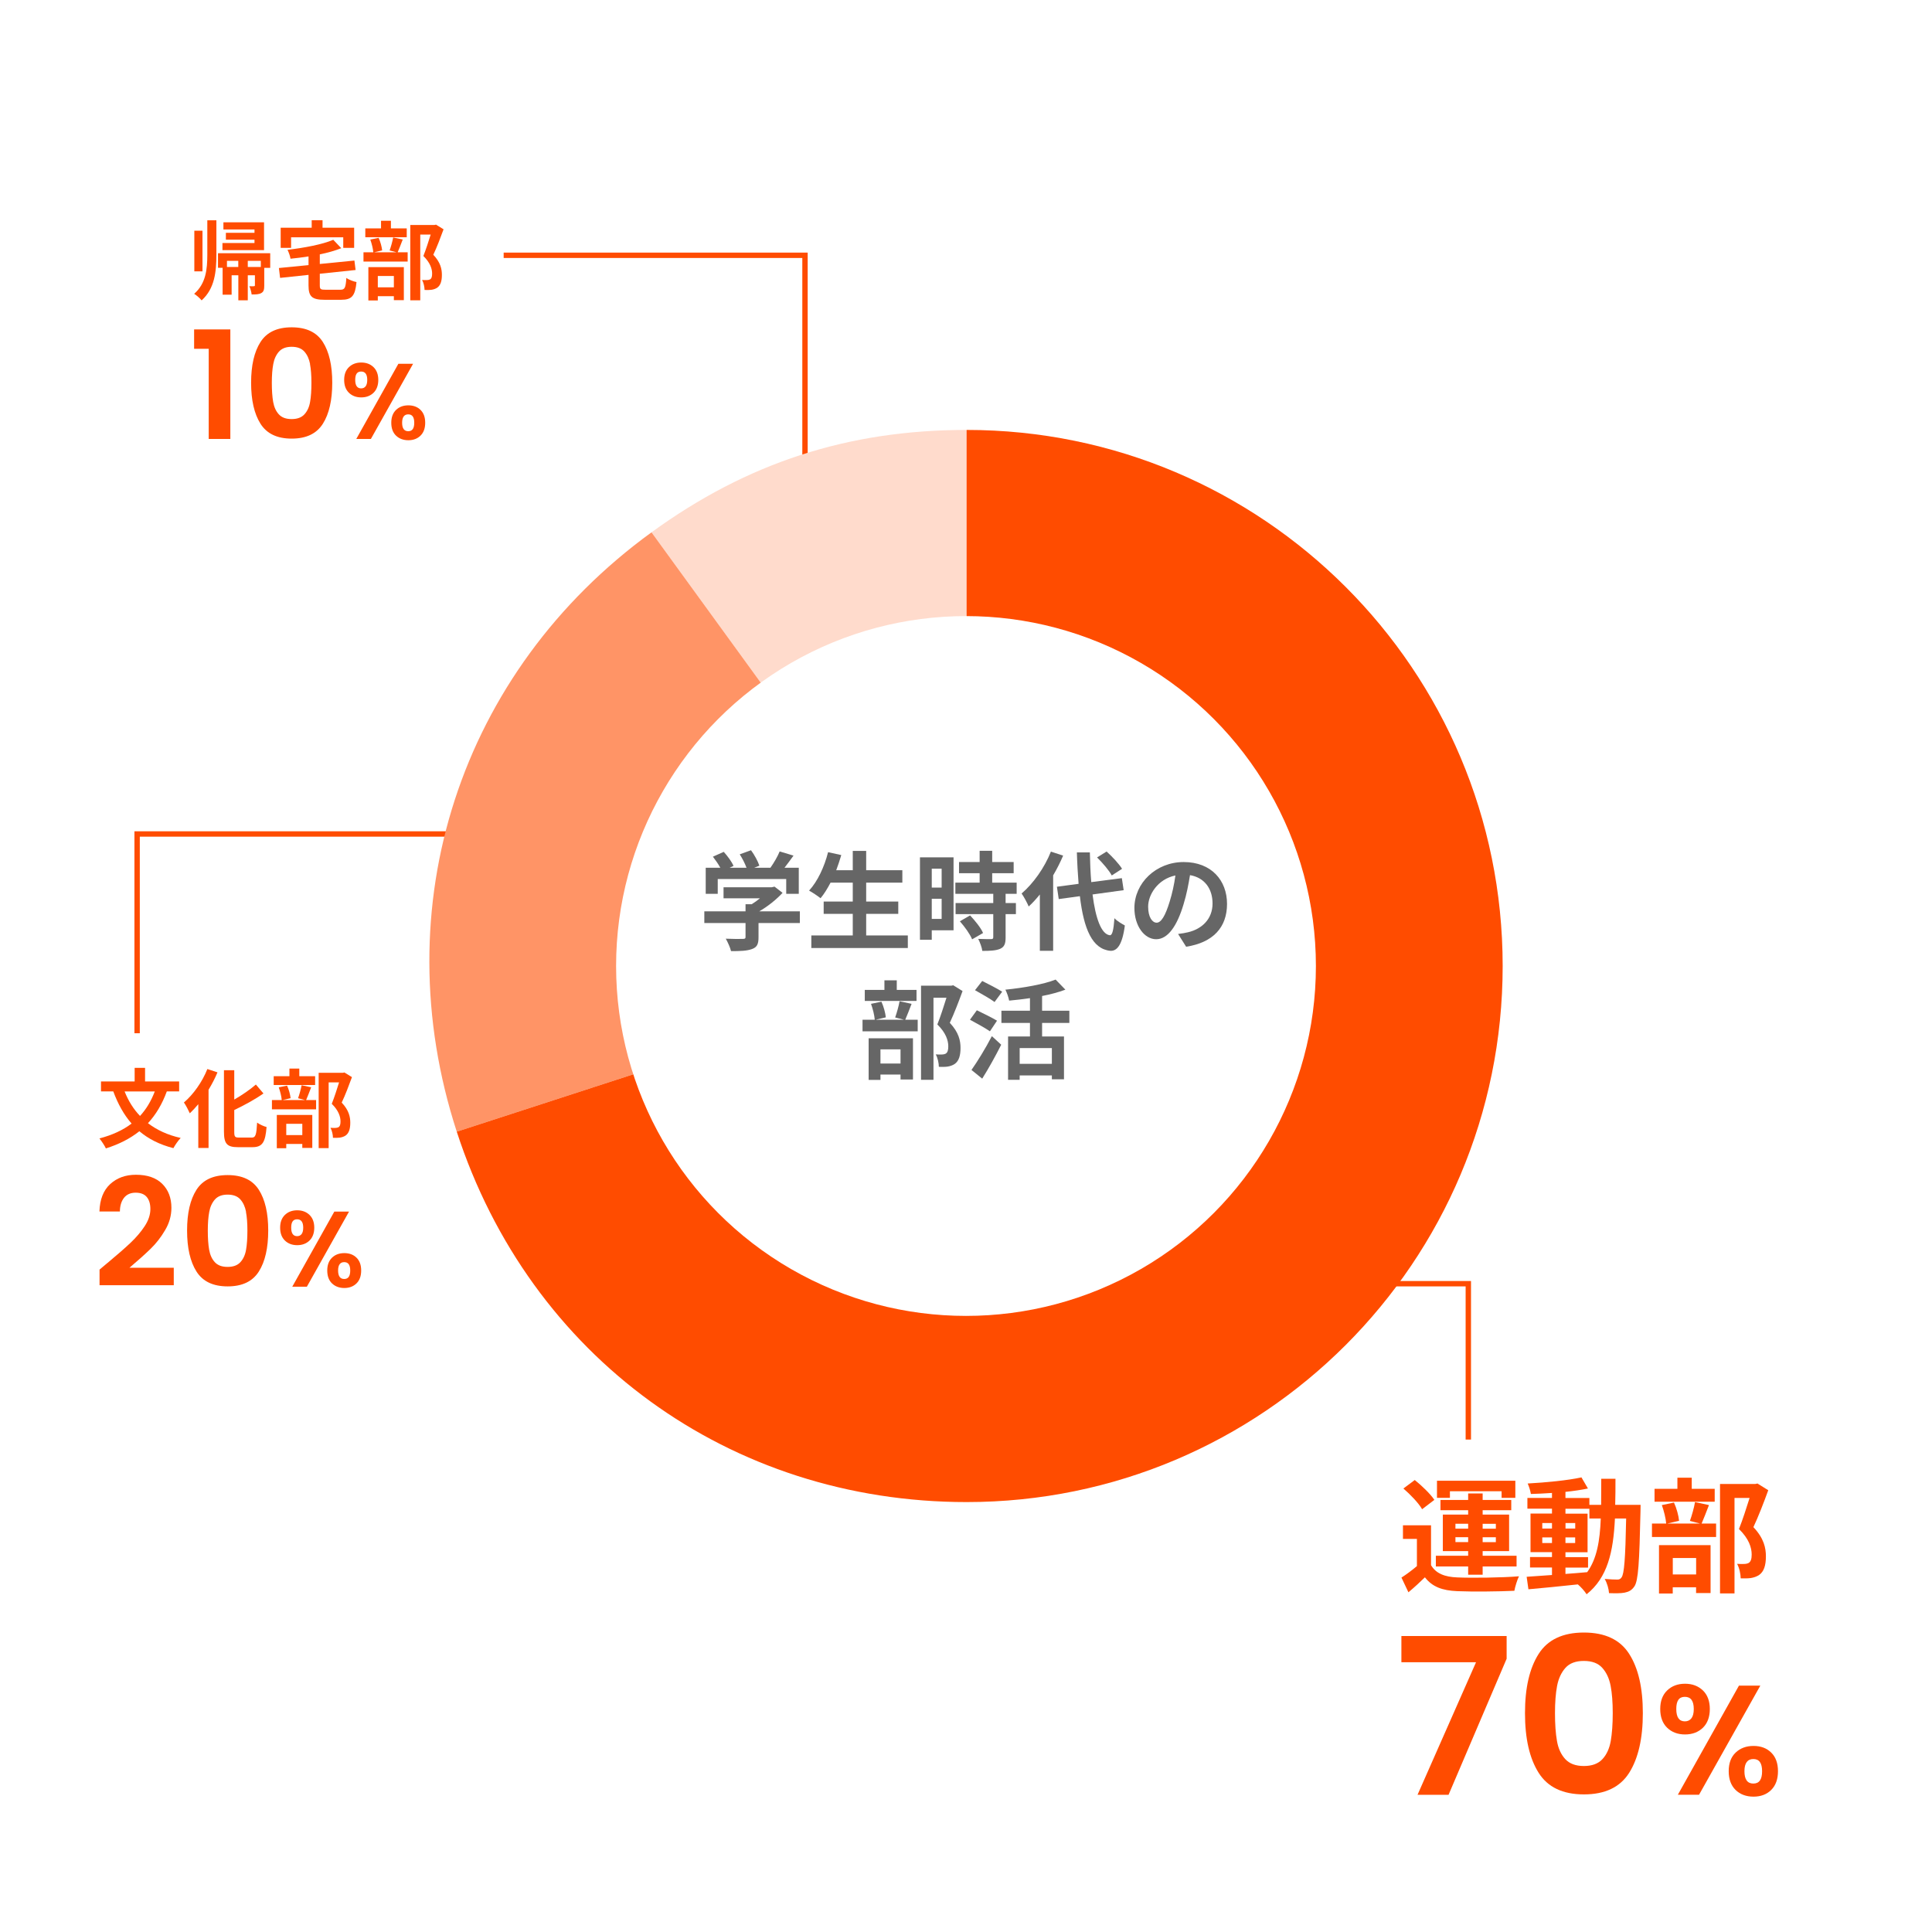
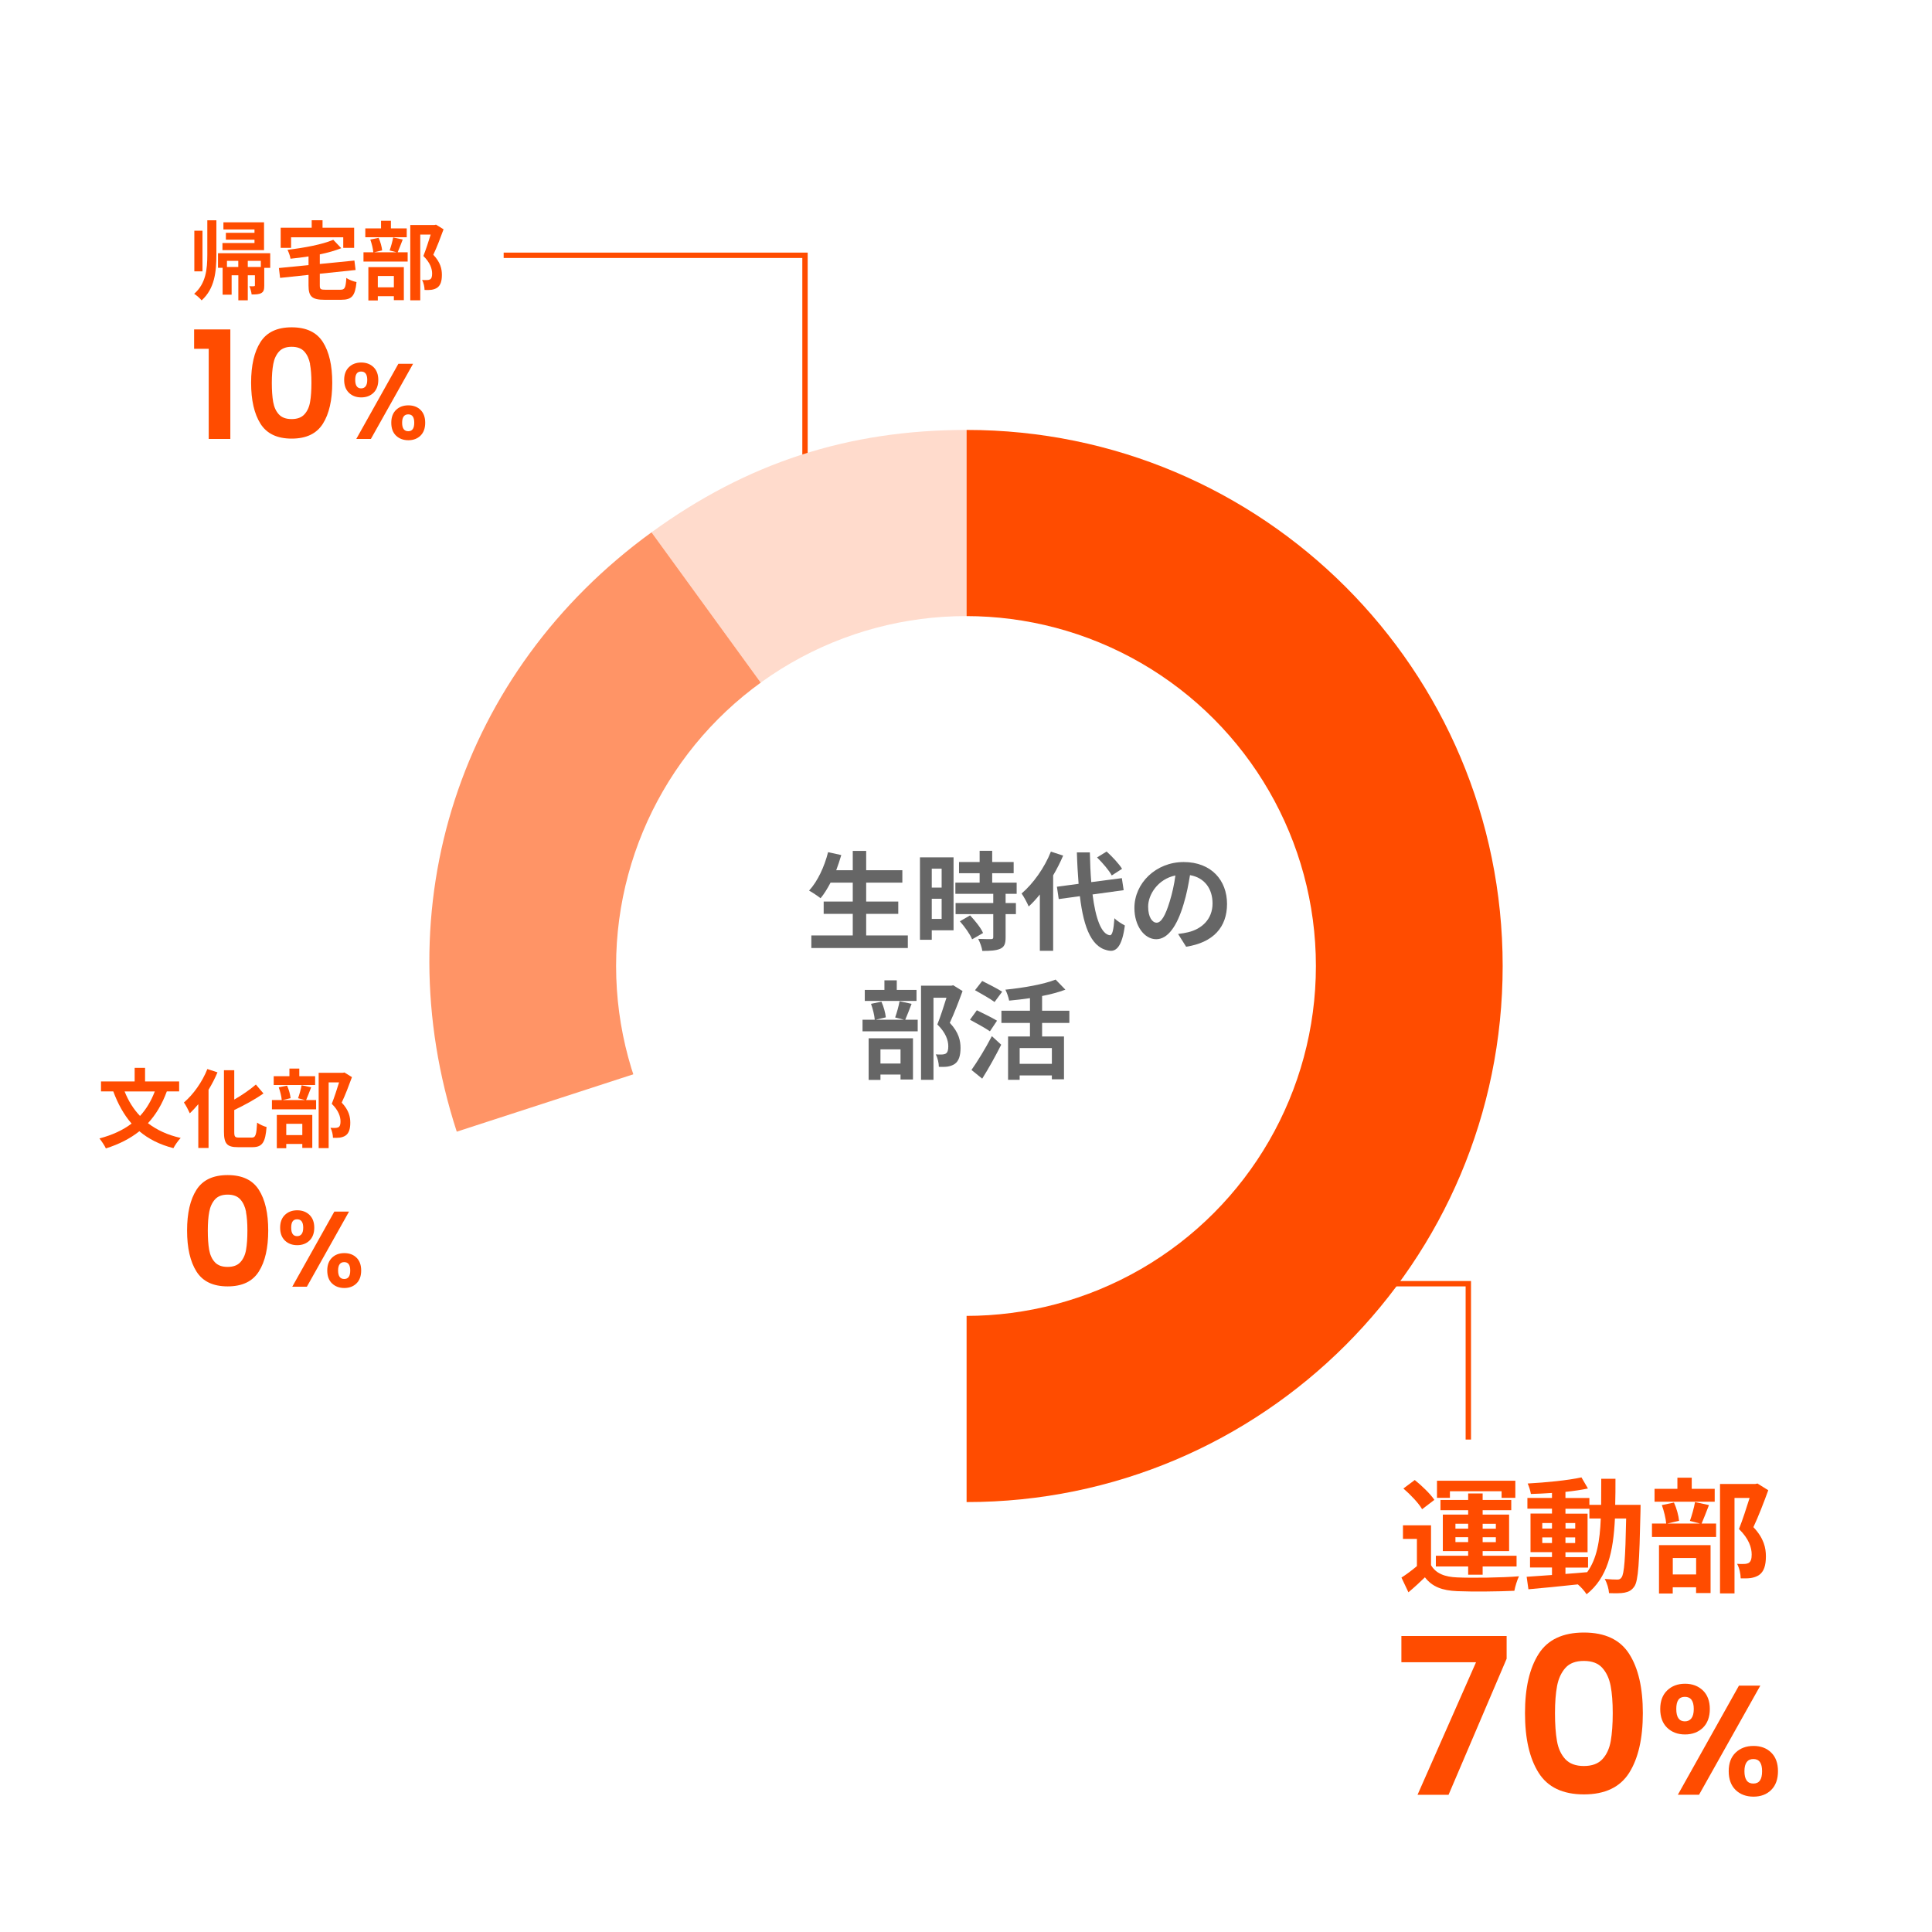
<svg xmlns="http://www.w3.org/2000/svg" height="360" viewBox="0 0 360 360" width="360">
  <path d="m0 0h360v360h-360z" fill="#fff" />
  <path d="m273.6 268.24v-29.04h-49.68" fill="none" stroke="#ff4c00" stroke-miterlimit="10" />
  <path d="m266.64 291.63c.91 1.56 2.54 2.21 4.91 2.3 2.79.12 8.28.05 11.49-.21-.33.65-.72 1.93-.86 2.7-2.88.14-7.81.19-10.65.07-2.77-.12-4.63-.79-6.02-2.58-.93.91-1.88 1.79-3.07 2.79l-1.3-2.74c.91-.58 1.95-1.35 2.88-2.14v-5.07h-2.6v-2.53h5.23v7.42zm-1.65-10.41c-.65-1.14-2.19-2.74-3.49-3.86l2.12-1.58c1.3 1.05 2.91 2.58 3.65 3.7zm8.58 10.67h-6.02v-2h6.02v-.86h-4.72v-6.81h4.72v-.81h-5.16v-1.91h5.16v-1.21h2.7v1.21h5.33v1.91h-5.33v.81h4.93v6.81h-4.93v.86h6.32v2h-6.32v1.53h-2.7zm-3.39-12.79h-2.42v-3.19h14.6v3.19h-2.56v-1.23h-9.63v1.23zm1.02 5.74h2.37v-.91h-2.37zm2.37 2.51v-.91h-2.37v.91zm2.7-3.41v.91h2.46v-.91zm2.46 2.51h-2.46v.91h2.46z" fill="#ff4c00" />
  <path d="m305.7 280.43s-.02.91-.02 1.23c-.21 9.51-.4 12.88-1.14 13.95-.54.77-1.07 1-1.84 1.16-.7.14-1.77.12-2.88.09-.05-.77-.35-1.88-.81-2.65 1.02.09 1.91.12 2.35.12.35 0 .58-.09.79-.4.49-.63.72-3.46.86-10.98h-2.09c-.3 6.23-1.37 11.02-5.28 14.12-.35-.56-1.02-1.33-1.63-1.84-3.35.35-6.7.7-9.21.91l-.33-2.33c1.3-.09 2.93-.21 4.72-.33v-1.4h-4.09v-1.95h4.09v-.91h-4v-7.19h4v-.91h-4.58v-2h4.58v-.93c-1.35.09-2.67.16-3.93.19-.09-.56-.35-1.42-.6-1.95 3.44-.19 7.46-.58 10.02-1.14l1.21 2.07c-1.23.26-2.67.47-4.19.63v1.14h4.46v1.28h2.19c.02-1.53.02-3.14.02-4.86h2.65c0 1.7 0 3.33-.05 4.86h4.72zm-18.32 4.39h1.81v-1.02h-1.81zm1.81 2.7v-1.05h-1.81v1.05zm2.51 5.76c1.33-.09 2.7-.21 4.05-.33 1.81-2.51 2.37-5.84 2.53-10h-2.12v-1.81h-4.46v.91h4.12v7.19h-4.12v.91h4.21v1.95h-4.21v1.19zm1.82-8.46v-1.02h-1.81v1.02zm-1.82 1.65v1.05h1.81v-1.05z" fill="#ff4c00" />
  <path d="m318.44 280.45c-.49 1.28-.98 2.53-1.37 3.44h2.7v2.51h-11.95v-2.51h2.65c-.07-.93-.42-2.37-.81-3.44l2.26-.47c.49 1.05.86 2.44.95 3.4l-2.19.51h6.09l-1.88-.49c.35-.98.77-2.44.95-3.51zm1.07-.63h-11.21v-2.4h4.26v-2.07h2.67v2.07h4.28zm-10.37 8.09h9.6v8.93h-2.7v-1.07h-4.35v1.16h-2.56v-9.02zm2.56 2.4v3.07h4.35v-3.07zm17.79-12.63c-.81 2.23-1.84 4.91-2.77 6.88 1.98 2.09 2.33 3.91 2.33 5.44 0 1.7-.37 2.84-1.26 3.47-.44.3-1 .49-1.58.58-.54.07-1.21.07-1.86.05 0-.74-.23-1.93-.67-2.7.51.02.95.05 1.3.02.33 0 .63-.07.86-.19.42-.26.56-.79.56-1.58 0-1.26-.51-2.93-2.37-4.74.67-1.65 1.42-4.02 1.98-5.79h-2.81v17.79h-2.7v-20.39h6.56l.42-.09 2.02 1.26z" fill="#ff4c00" />
  <path d="m280.74 309.08-10.82 25.35h-5.78l10.9-24.7h-13.91v-4.88h19.61z" fill="#ff4c00" />
  <path d="m286.7 308.19c1.69-2.66 4.51-3.99 8.44-3.99s6.75 1.33 8.44 3.99c1.7 2.66 2.54 6.33 2.54 11.03s-.85 8.42-2.54 11.11c-1.7 2.69-4.51 4.03-8.44 4.03s-6.75-1.34-8.44-4.03c-1.7-2.69-2.54-6.39-2.54-11.11s.85-8.37 2.54-11.03zm13.42 5.96c-.26-1.37-.77-2.49-1.55-3.36-.77-.87-1.92-1.3-3.44-1.3s-2.67.43-3.44 1.3-1.29 1.99-1.55 3.36-.39 3.06-.39 5.07.12 3.79.37 5.19c.24 1.4.76 2.52 1.55 3.38.79.85 1.94 1.28 3.46 1.28s2.67-.43 3.46-1.28 1.3-1.98 1.55-3.38c.24-1.4.37-3.13.37-5.19s-.13-3.7-.39-5.07z" fill="#ff4c00" />
  <path d="m310.65 314.99c.86-.83 1.97-1.25 3.33-1.25s2.46.42 3.33 1.25c.86.83 1.29 1.99 1.29 3.46s-.43 2.65-1.29 3.49c-.86.83-1.97 1.25-3.33 1.25s-2.47-.42-3.33-1.25-1.29-2-1.29-3.49.43-2.62 1.29-3.46zm1.7 3.46c0 1.53.53 2.3 1.6 2.3.52 0 .93-.19 1.22-.57s.44-.95.44-1.73c0-1.51-.55-2.27-1.66-2.27s-1.6.76-1.6 2.27zm15.66-4.36-11.42 20.34h-3.95l11.39-20.34zm-4.6 12.48c.86-.82 1.97-1.24 3.33-1.24s2.46.41 3.3 1.24c.84.82 1.26 1.98 1.26 3.47s-.42 2.65-1.26 3.49c-.84.83-1.94 1.25-3.3 1.25s-2.49-.42-3.34-1.25-1.28-2-1.28-3.49.43-2.65 1.29-3.47zm1.64 3.47c0 1.53.55 2.3 1.66 2.3s1.63-.77 1.63-2.3-.54-2.27-1.63-2.27-1.66.76-1.66 2.27z" fill="#ff4c00" />
-   <path d="m93.85 155.4h-68.3v37.13" fill="none" stroke="#ff4c00" stroke-miterlimit="10" />
  <path d="m150 106.09v-58.52h-56.15" fill="none" stroke="#ff4c00" stroke-miterlimit="10" />
  <g fill="#ff4c00">
    <path d="m31.08 203.38c-.87 2.37-2.03 4.31-3.51 5.91 1.65 1.26 3.67 2.21 6.1 2.75-.46.46-1.07 1.36-1.36 1.9-2.58-.66-4.66-1.73-6.34-3.15-1.75 1.39-3.81 2.43-6.24 3.2-.22-.5-.82-1.39-1.2-1.86 2.37-.62 4.37-1.54 5.99-2.77-1.44-1.65-2.54-3.65-3.41-5.99h-2.29v-1.86h6.27v-2.53h1.94v2.53h6.35v1.86h-2.3zm-7.86 0c.69 1.73 1.63 3.27 2.87 4.56 1.15-1.25 2.06-2.75 2.75-4.56z" />
    <path d="m40.52 199.83c-.46 1.09-1.02 2.18-1.66 3.23v10.85h-1.91v-8.16c-.51.62-1.06 1.2-1.58 1.7-.21-.48-.75-1.54-1.1-2.02 1.73-1.46 3.41-3.81 4.37-6.23l1.89.62zm6.36 12.15c.77 0 .9-.54 1.03-2.8.45.34 1.25.7 1.76.82-.22 2.75-.72 3.76-2.61 3.76h-2.74c-2.02 0-2.59-.64-2.59-2.9v-11.44h1.92v5.47c1.5-.86 2.98-1.89 4.03-2.8l1.41 1.66c-1.58 1.12-3.57 2.19-5.44 3.09v4.03c0 .94.11 1.1.88 1.1h2.35z" />
    <path d="m57.98 202.61c-.34.88-.67 1.74-.94 2.37h1.86v1.73h-8.23v-1.73h1.83c-.05-.64-.29-1.63-.56-2.37l1.55-.32c.34.72.59 1.68.66 2.34l-1.5.35h4.19l-1.3-.34c.24-.67.53-1.68.66-2.42l1.79.38zm.73-.43h-7.71v-1.65h2.93v-1.42h1.84v1.42h2.95v1.65zm-7.13 5.57h6.61v6.15h-1.86v-.74h-2.99v.8h-1.76zm1.76 1.65v2.11h2.99v-2.11zm12.24-8.69c-.56 1.54-1.26 3.38-1.91 4.74 1.36 1.44 1.6 2.69 1.6 3.75 0 1.17-.26 1.95-.86 2.38-.3.21-.69.34-1.09.4-.37.05-.83.05-1.28.03 0-.51-.16-1.33-.46-1.86.35.02.66.03.9.02.22 0 .43-.05.59-.13.29-.18.38-.54.38-1.09 0-.86-.35-2.02-1.63-3.27.46-1.14.98-2.77 1.36-3.99h-1.94v12.25h-1.86v-14.04h4.51l.29-.06 1.39.86z" />
-     <path d="m20.02 235.34c1.79-1.49 3.22-2.74 4.28-3.74s1.95-2.04 2.66-3.12 1.06-2.15 1.06-3.19c0-.95-.22-1.7-.67-2.24s-1.14-.81-2.07-.81-1.65.31-2.16.94c-.5.63-.77 1.48-.78 2.56h-3.81c.07-2.24.74-3.94 2-5.1s2.86-1.74 4.8-1.74c2.13 0 3.76.56 4.9 1.69s1.71 2.62 1.71 4.47c0 1.46-.39 2.85-1.18 4.17-.78 1.33-1.68 2.48-2.69 3.46s-2.32 2.16-3.95 3.54h8.26v3.25h-13.83v-2.91l1.46-1.23z" />
    <path d="m36.61 221.7c1.17-1.83 3.1-2.74 5.81-2.74s4.64.91 5.81 2.74 1.75 4.36 1.75 7.59-.58 5.8-1.75 7.64c-1.17 1.85-3.1 2.77-5.81 2.77s-4.64-.92-5.81-2.77-1.75-4.4-1.75-7.64.58-5.76 1.75-7.59zm9.24 4.11c-.18-.94-.53-1.71-1.06-2.31s-1.32-.9-2.37-.9-1.83.3-2.37.9c-.53.6-.89 1.37-1.06 2.31-.18.94-.27 2.1-.27 3.49s.08 2.61.25 3.57.52 1.74 1.06 2.32c.54.59 1.33.88 2.38.88s1.84-.29 2.38-.88.9-1.36 1.06-2.32c.17-.96.25-2.15.25-3.57s-.09-2.54-.27-3.49z" />
    <path d="m53.09 226.38c.59-.57 1.36-.86 2.29-.86s1.7.29 2.29.86.89 1.37.89 2.38-.3 1.83-.89 2.4-1.36.86-2.29.86-1.7-.29-2.29-.86-.89-1.37-.89-2.4.3-1.81.89-2.38zm1.17 2.38c0 1.05.37 1.58 1.1 1.58.36 0 .64-.13.84-.39s.3-.66.3-1.19c0-1.04-.38-1.56-1.14-1.56s-1.1.52-1.1 1.56zm10.78-3-7.86 14h-2.72l7.84-14zm-3.17 8.59c.59-.57 1.36-.85 2.29-.85s1.69.28 2.27.85.87 1.36.87 2.39-.29 1.83-.87 2.4-1.34.86-2.27.86-1.71-.29-2.3-.86-.88-1.37-.88-2.4.3-1.82.89-2.39zm1.13 2.39c0 1.05.38 1.58 1.14 1.58s1.12-.53 1.12-1.58-.37-1.56-1.12-1.56-1.14.52-1.14 1.56z" />
    <path d="m38.62 41.05h1.7v6.37c0 3.2-.3 6.34-2.75 8.55-.3-.38-.96-.96-1.39-1.22 2.19-1.92 2.45-4.56 2.45-7.33v-6.37zm-.89 9.51h-1.52v-7.57h1.52zm12.61-.65h-1.1v3.28c0 .72-.08 1.15-.54 1.41-.45.26-1.04.27-1.81.27-.05-.48-.24-1.12-.43-1.54.38.02.74.02.86 0 .13 0 .18-.05.18-.18v-1.86h-1.33v4.67h-1.76v-4.67h-1.25v3.62h-1.68v-5.01h-.86v-2.72h9.73v2.72zm-1.14-3.3h-7.75v-1.33h5.97v-.62h-5.33v-1.28h5.33v-.62h-5.79v-1.34h7.57v5.2zm-4.8 3.14v-1.14h-2.11v1.14zm4.2-1.14h-2.43v1.14h2.43z" />
    <path d="m63.4 53.99c.86 0 1.01-.34 1.14-2.21.43.34 1.31.66 1.89.78-.26 2.58-.85 3.3-2.87 3.3h-3.09c-2.34 0-2.98-.61-2.98-2.66v-1.98l-5.3.56-.22-1.84 5.52-.54v-1.62c-1.14.18-2.27.32-3.36.43-.06-.48-.34-1.23-.56-1.66 3.12-.37 6.48-.99 8.53-1.87l1.49 1.57c-1.17.46-2.54.85-4 1.15v1.79l6.45-.64.22 1.76-6.67.7v2.16c0 .72.14.82 1.09.82zm-9.16-7.8h-1.94v-3.76h5.78v-1.39h2.02v1.39h5.89v3.76h-2.03v-1.97h-9.72z" />
    <path d="m75.04 44.64c-.34.88-.67 1.74-.94 2.37h1.86v1.73h-8.23v-1.73h1.83c-.05-.64-.29-1.63-.56-2.37l1.55-.32c.34.72.59 1.68.66 2.34l-1.5.35h4.19l-1.3-.34c.24-.67.53-1.68.66-2.42l1.79.38zm.74-.43h-7.71v-1.65h2.93v-1.42h1.84v1.42h2.95v1.65zm-7.14 5.57h6.61v6.15h-1.86v-.74h-2.99v.8h-1.76zm1.76 1.65v2.11h2.99v-2.11zm12.25-8.7c-.56 1.54-1.26 3.38-1.91 4.74 1.36 1.44 1.6 2.69 1.6 3.75 0 1.17-.26 1.95-.86 2.38-.3.21-.69.34-1.09.4-.37.05-.83.05-1.28.03 0-.51-.16-1.33-.46-1.86.35.02.66.03.9.02.22 0 .43-.05.59-.13.29-.18.38-.54.38-1.09 0-.86-.35-2.02-1.63-3.27.46-1.14.98-2.77 1.36-3.99h-1.94v12.25h-1.86v-14.04h4.51l.29-.06 1.39.86z" />
    <path d="m36.17 64.99v-3.61h6.75v20.41h-4.03v-16.8z" />
    <path d="m48.54 63.73c1.17-1.83 3.1-2.74 5.81-2.74s4.64.91 5.81 2.74 1.75 4.36 1.75 7.59-.58 5.8-1.75 7.64c-1.17 1.85-3.1 2.77-5.81 2.77s-4.64-.92-5.81-2.77-1.75-4.4-1.75-7.64.58-5.76 1.75-7.59zm9.24 4.1c-.18-.94-.53-1.71-1.06-2.31s-1.32-.9-2.37-.9-1.83.3-2.37.9c-.53.6-.89 1.37-1.06 2.31-.18.94-.27 2.1-.27 3.49s.08 2.61.25 3.57.52 1.74 1.06 2.32c.54.59 1.33.88 2.38.88s1.84-.29 2.38-.88.9-1.36 1.06-2.32c.17-.96.25-2.15.25-3.57s-.09-2.54-.27-3.49z" />
    <path d="m65.02 68.41c.59-.57 1.36-.86 2.29-.86s1.7.29 2.29.86.89 1.37.89 2.38-.3 1.83-.89 2.4-1.36.86-2.29.86-1.7-.29-2.29-.86-.89-1.37-.89-2.4.3-1.81.89-2.38zm1.17 2.38c0 1.05.37 1.58 1.1 1.58.36 0 .64-.13.84-.39s.3-.66.3-1.19c0-1.04-.38-1.56-1.14-1.56s-1.1.52-1.1 1.56zm10.78-3-7.86 14h-2.72l7.84-14zm-3.17 8.59c.59-.57 1.36-.85 2.29-.85s1.69.28 2.27.85.87 1.36.87 2.39-.29 1.83-.87 2.4-1.34.86-2.27.86-1.71-.29-2.3-.86-.88-1.37-.88-2.4.3-1.82.89-2.39zm1.13 2.39c0 1.05.38 1.58 1.14 1.58s1.12-.53 1.12-1.58-.37-1.56-1.12-1.56-1.14.52-1.14 1.56z" />
  </g>
  <path d="m180.11 180-58.71-80.81c17.85-12.97 36.65-19.08 58.71-19.08z" fill="#ffdbcc" />
  <path d="m180.11 180-95 30.87c-13.64-41.97.58-85.74 36.29-111.68z" fill="#ff9466" />
-   <path d="m180.11 180v-99.89c55.17 0 99.89 44.72 99.89 99.89s-44.72 99.89-99.89 99.89c-44.14 0-81.36-27.05-95-69.02z" fill="#ff4c00" />
+   <path d="m180.11 180v-99.89c55.17 0 99.89 44.72 99.89 99.89s-44.72 99.89-99.89 99.89z" fill="#ff4c00" />
  <circle cx="180" cy="180" fill="#fff" r="65.2" />
-   <path d="m149.04 171.99h-7.7v2.66c0 1.24-.26 1.86-1.24 2.2-.94.34-2.18.38-3.88.38-.16-.68-.62-1.68-.98-2.32 1.28.06 2.76.06 3.16.04.42 0 .52-.08.52-.36v-2.6h-7.68v-2.18h7.68v-1.32h1.14c.52-.32 1.06-.7 1.54-1.1h-6.78v-2.06h8.98l.52-.12 1.5 1.16c-1.14 1.22-2.7 2.5-4.34 3.44h7.56zm-15.3-5.44h-2.24v-4.86h2.72c-.36-.66-.9-1.44-1.38-2.06l2.02-.9c.7.78 1.5 1.84 1.82 2.62l-.72.34h3.14c-.28-.78-.78-1.74-1.26-2.5l2.1-.76c.64.86 1.3 2.08 1.56 2.88l-.96.38h3.02c.66-.94 1.34-2.1 1.72-3.04l2.58.78c-.54.76-1.14 1.56-1.68 2.26h2.66v4.86h-2.34v-2.76h-12.76z" fill="#666" />
  <path d="m169.16 174.31v2.34h-17.98v-2.34h7.72v-4.02h-5.42v-2.3h5.42v-3.52h-4.14c-.58 1.1-1.2 2.12-1.86 2.9-.48-.38-1.54-1.1-2.14-1.42 1.56-1.68 2.86-4.44 3.54-7.16l2.46.54c-.28.96-.6 1.9-.94 2.82h3.08v-3.6h2.5v3.6h6.74v2.32h-6.74v3.52h5.98v2.3h-5.98v4.02z" fill="#666" />
  <path d="m177.68 173.35h-4.06v1.76h-2.2v-15.36h6.26zm-4.06-11.48v3.52h1.84v-3.52zm1.84 9.36v-3.76h-1.84v3.76zm11.92-4.68v1.72h1.92v2.06h-1.92v4.36c0 1.14-.22 1.74-1 2.1-.78.34-1.86.4-3.34.4-.08-.66-.44-1.6-.76-2.24.96.04 2.08.04 2.38.04.32 0 .42-.08.42-.36v-4.3h-7.02v-2.06h7.02v-1.72h-7.06v-2.08h4.52v-1.76h-3.84v-2.08h3.84v-2.1h2.34v2.1h4v2.08h-4v1.76h4.56v2.08zm-6.62 4.02c.92.98 2 2.3 2.42 3.28l-2.04 1.18c-.36-.92-1.38-2.34-2.28-3.36z" fill="#666" />
  <path d="m198.1 159.43c-.52 1.22-1.14 2.46-1.86 3.68v14.06h-2.48v-10.5c-.68.84-1.36 1.6-2.08 2.24-.22-.56-.9-1.84-1.32-2.42 2.16-1.84 4.26-4.78 5.46-7.8zm5.48 7.24c.56 4.44 1.62 7.4 3.22 7.6.46.04.7-.96.86-3.18.44.52 1.5 1.12 1.94 1.36-.5 3.86-1.58 4.78-2.7 4.72-3.38-.32-4.96-4.08-5.68-10.18l-3.94.54-.34-2.3 4.04-.54c-.14-1.8-.26-3.76-.32-5.86h2.42c.04 1.96.12 3.84.26 5.54l5.7-.74.34 2.24zm3.58-3.54c-.5-.94-1.7-2.34-2.74-3.36l1.78-1.1c1.06.96 2.3 2.28 2.88 3.22z" fill="#666" />
  <path d="m221.02 176.41-1.5-2.38c.76-.08 1.32-.2 1.86-.32 2.56-.6 4.56-2.44 4.56-5.36 0-2.76-1.5-4.82-4.2-5.28-.28 1.7-.62 3.54-1.2 5.42-1.2 4.04-2.92 6.52-5.1 6.52s-4.06-2.44-4.06-5.82c0-4.62 4-8.56 9.18-8.56s8.08 3.44 8.08 7.8-2.58 7.2-7.62 7.98zm-5.5-4.48c.84 0 1.62-1.26 2.44-3.96.46-1.48.84-3.18 1.06-4.84-3.3.68-5.08 3.6-5.08 5.8 0 2.02.8 3 1.58 3z" fill="#666" />
  <path d="m169.86 187.05c-.42 1.1-.84 2.18-1.18 2.96h2.32v2.16h-10.28v-2.16h2.28c-.06-.8-.36-2.04-.7-2.96l1.94-.4c.42.9.74 2.1.82 2.92l-1.88.44h5.24l-1.62-.42c.3-.84.66-2.1.82-3.02zm.92-.54h-9.64v-2.06h3.66v-1.78h2.3v1.78h3.68zm-8.92 6.96h8.26v7.68h-2.32v-.92h-3.74v1h-2.2zm2.2 2.06v2.64h3.74v-2.64zm15.3-10.86c-.7 1.92-1.58 4.22-2.38 5.92 1.7 1.8 2 3.36 2 4.68 0 1.46-.32 2.44-1.08 2.98-.38.26-.86.42-1.36.5-.46.06-1.04.06-1.6.04 0-.64-.2-1.66-.58-2.32.44.02.82.04 1.12.02.28 0 .54-.06.74-.16.36-.22.48-.68.48-1.36 0-1.08-.44-2.52-2.04-4.08.58-1.42 1.22-3.46 1.7-4.98h-2.42v15.3h-2.32v-17.54h5.64l.36-.08z" fill="#666" />
  <path d="m184.46 192.17c-.82-.58-2.54-1.52-3.72-2.16l1.28-1.76c1.1.54 2.88 1.4 3.76 1.94zm-3.44 7.2c1.06-1.5 2.6-3.98 3.8-6.3l1.74 1.6c-1.06 2.1-2.32 4.38-3.54 6.32zm4.3-12.66c-.78-.6-2.48-1.54-3.64-2.2l1.34-1.72c1.12.56 2.86 1.44 3.72 2zm8.86 3.9v2.52h4.08v7.98h-2.26v-.72h-6v.82h-2.16v-8.08h4.08v-2.52h-5.32v-2.28h5.32v-2.34c-1.3.2-2.64.34-3.88.46-.1-.58-.42-1.5-.7-2.04 3.4-.34 7.16-1 9.36-1.88l1.82 1.88c-1.28.48-2.78.88-4.34 1.18v2.74h5.08v2.28zm1.82 4.68h-6v2.94h6z" fill="#666" />
</svg>